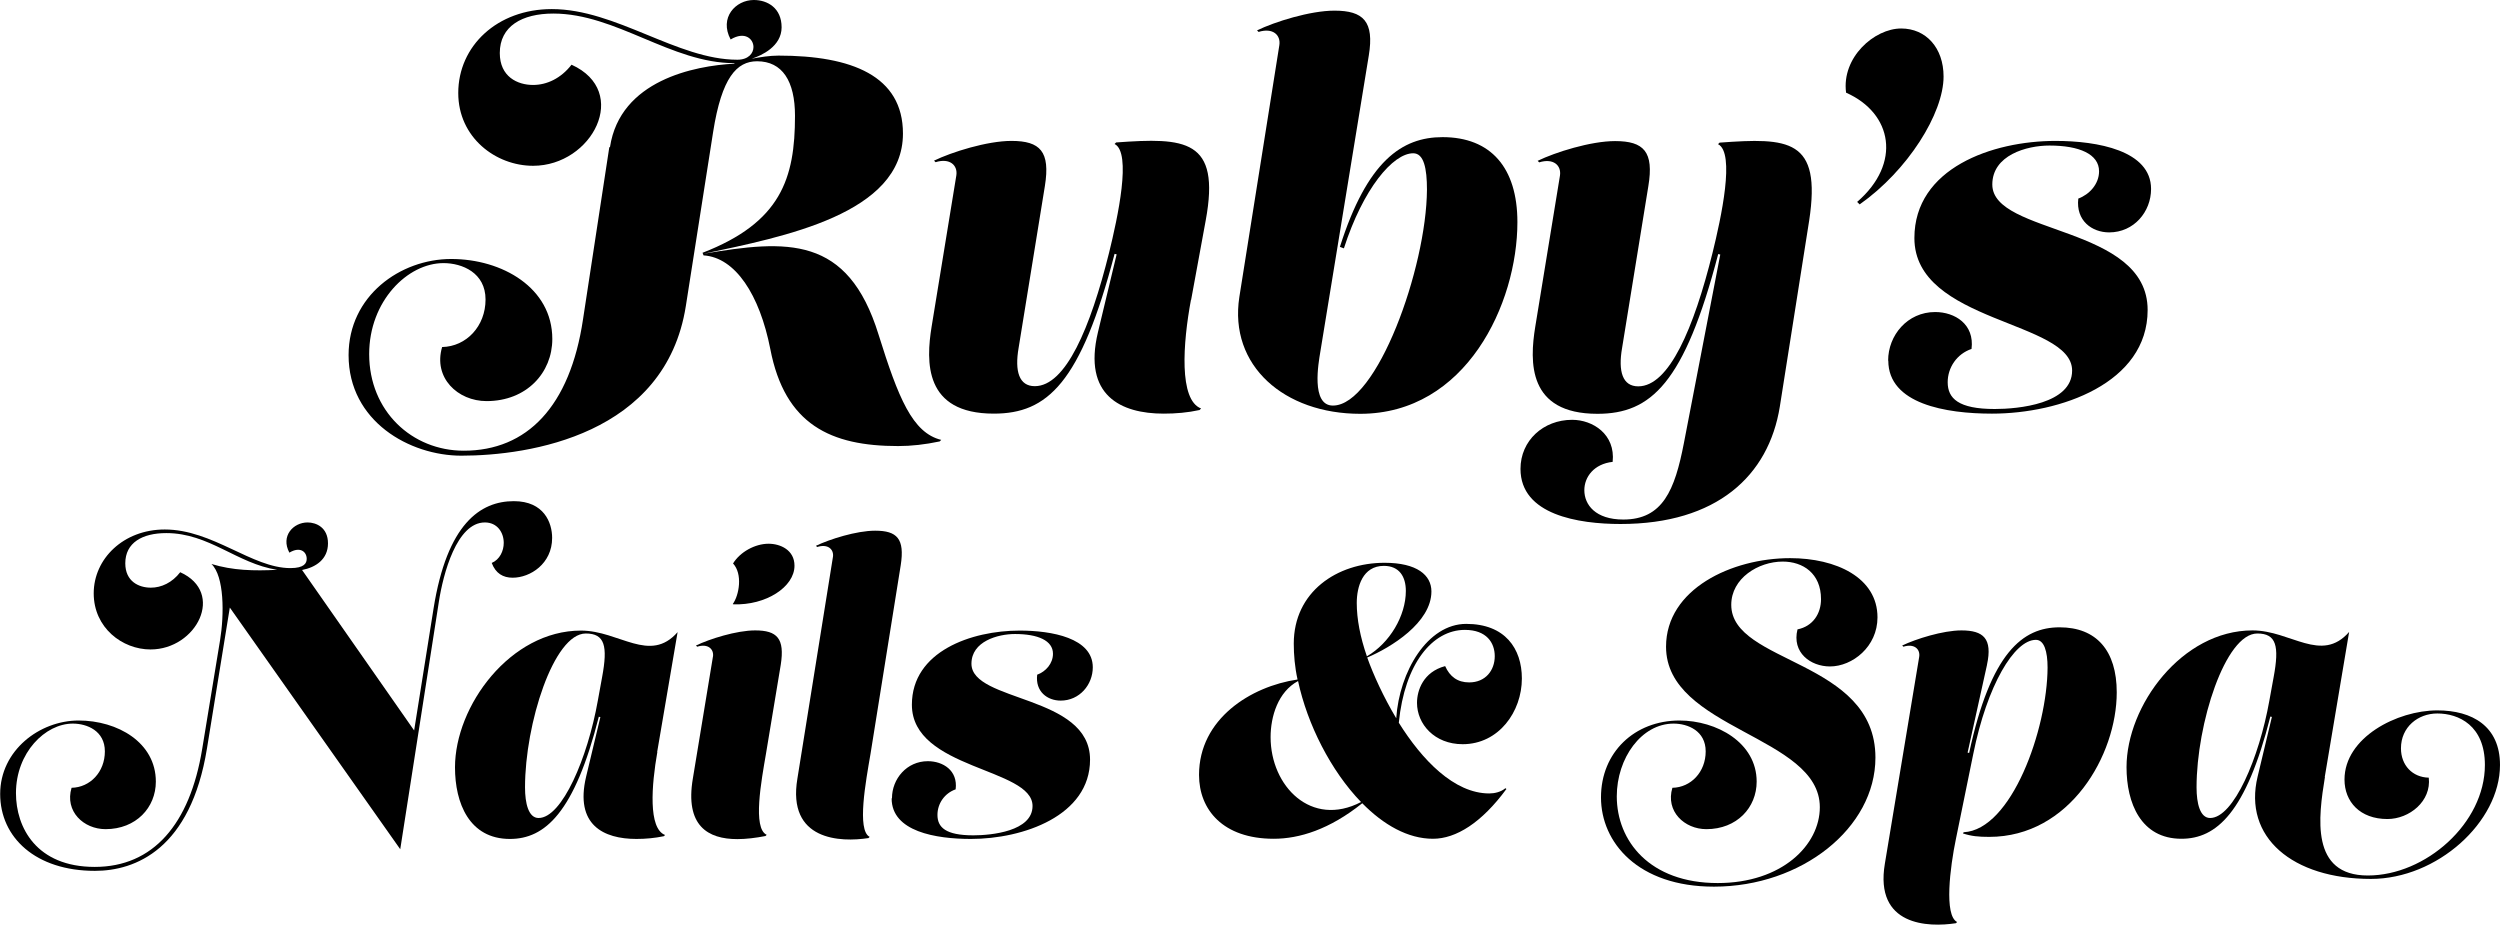
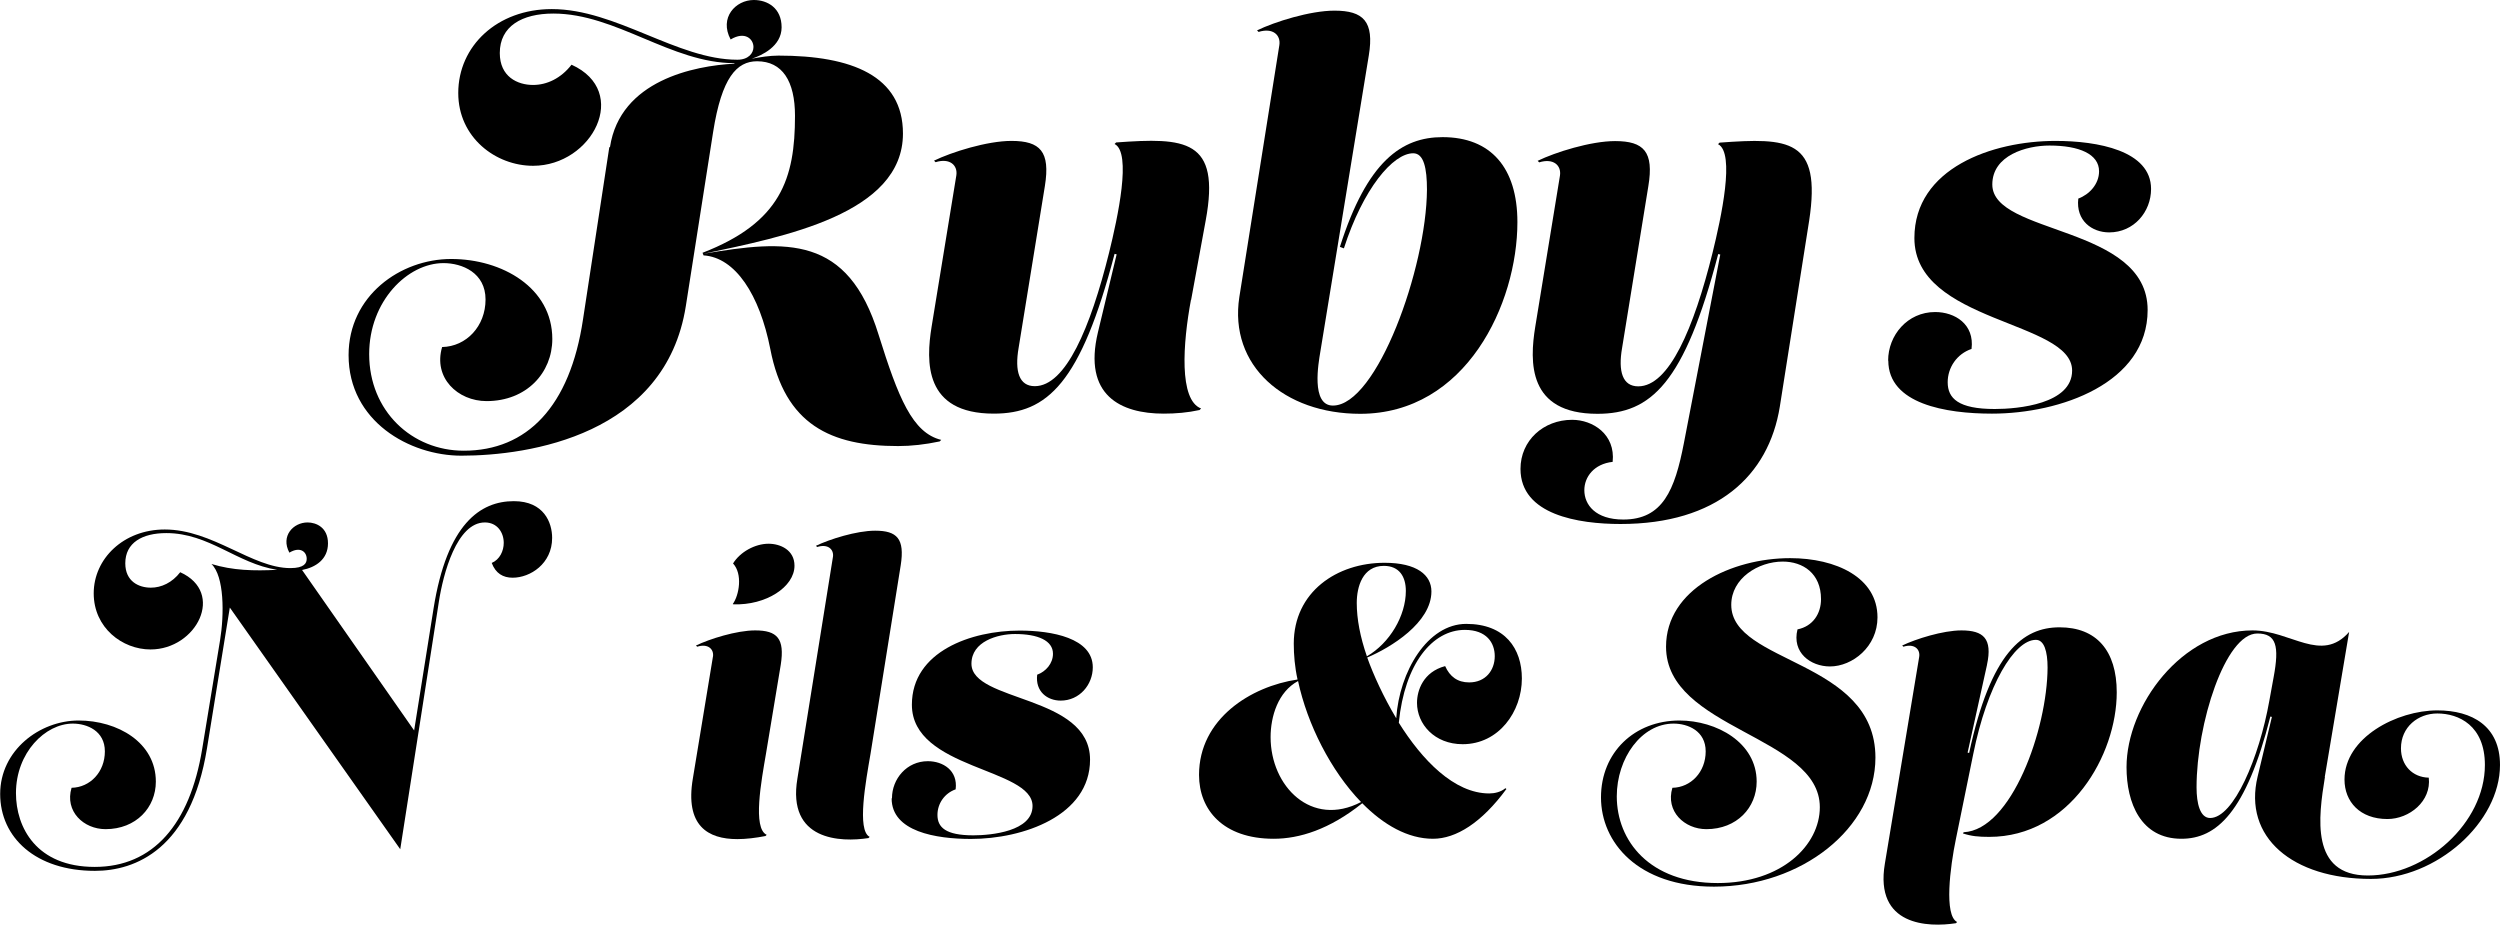
<svg xmlns="http://www.w3.org/2000/svg" id="a" width="145.66" height="53.87" viewBox="0 0 145.66 53.87">
  <path d="M35.54,8.57c.59-3.89,4.92-4.74,7.25-4.86v-.03c-3.68,0-6.89-2.89-10.55-2.89-1.83,0-3.12.74-3.12,2.3,0,1.38,1.03,1.86,1.94,1.86.8,0,1.62-.38,2.24-1.18,3.45,1.56,1.21,5.89-2.24,5.89-2.18,0-4.36-1.65-4.36-4.24,0-2.74,2.27-4.89,5.45-4.89,3.74,0,7.31,2.95,10.81,2.95.65,0,.94-.38.94-.74,0-.47-.5-.94-1.33-.44-.68-1.27.29-2.3,1.35-2.3.8,0,1.62.47,1.62,1.59s-1.18,1.65-1.74,1.83c.5-.09,1.03-.18,1.56-.18,4.27,0,7.25,1.18,7.25,4.54,0,4.68-6.92,6.01-11.64,7.01,4.89-.83,8.43-1.09,10.22,4.71,1.15,3.68,1.97,5.72,3.65,6.13l-.09.09c-.85.18-1.65.27-2.42.27-3.92,0-6.6-1.24-7.45-5.66-.62-3.15-2.03-5.33-3.89-5.45l-.03-.09-.03-.06c4.57-1.77,5.39-4.33,5.39-7.98,0-2.03-.74-3.18-2.21-3.18-1.18,0-2.06.94-2.56,4.12l-1.59,10.14c-1.18,7.51-9.13,8.72-13.08,8.72-3.01,0-6.57-2-6.57-5.86,0-3.45,3.01-5.6,5.98-5.6s5.89,1.68,5.89,4.66c0,1.97-1.5,3.62-3.83,3.62-1.68,0-3.12-1.36-2.59-3.15,1.41-.03,2.53-1.21,2.53-2.77s-1.36-2.12-2.45-2.12c-2.09,0-4.33,2.21-4.33,5.3,0,3.33,2.5,5.63,5.51,5.63,3.68,0,6.19-2.56,6.95-7.66l1.53-10.02Z" />
  <path d="M69.39,17.47c-.47,2.53-.71,5.83.59,6.33l-.09.09c-.68.15-1.38.21-2.09.21-2.5,0-4.71-1.06-3.83-4.74l1.09-4.54-.12-.03c-1.97,7.54-3.92,9.31-7.04,9.31-4.07,0-3.95-3.03-3.62-5.07l1.44-8.81c.09-.59-.38-1.03-1.21-.77l-.09-.09c1.03-.5,3.09-1.15,4.51-1.15,1.68,0,2.27.62,1.95,2.62l-1.53,9.43c-.24,1.38.03,2.24.94,2.24,1.8,0,3.24-3.39,4.33-7.78.5-2.03,1.33-5.83.32-6.33l.09-.09c4.01-.29,6.1-.21,5.22,4.54l-.85,4.63Z" />
  <path d="M78.07,14.38c1.59-5.01,3.62-6.39,5.98-6.39,2.8,0,4.36,1.77,4.36,4.95,0,4.77-3,11.17-9.16,11.17-4.42,0-7.66-2.8-7.04-6.81l2.33-14.67c.09-.59-.38-1.03-1.21-.77l-.09-.09c1.03-.5,3.09-1.15,4.51-1.15,1.68,0,2.33.62,2,2.62l-2.83,17.3c-.09.56-.56,3.09.74,3.09,2.56,0,5.45-8.01,5.48-12.58,0-1.24-.18-2.12-.8-2.12-1.18,0-2.92,2.06-4.04,5.54l-.24-.09Z" />
  <path d="M103.7,23.69c-.65,4.04-3.68,6.84-9.28,6.84-2.45,0-5.83-.53-5.83-3.21,0-1.65,1.33-2.86,3.01-2.86,1.21,0,2.53.85,2.36,2.45-1.09.12-1.65.88-1.65,1.65,0,.85.65,1.71,2.27,1.71,2.3,0,3-1.71,3.53-4.45l2.12-10.99-.12-.03c-1.97,7.54-3.92,9.31-7.04,9.31-4.07,0-3.95-3.03-3.62-5.07l1.44-8.81c.09-.59-.38-1.03-1.21-.77l-.09-.09c1.03-.5,3.09-1.15,4.51-1.15,1.68,0,2.27.62,1.94,2.62l-1.53,9.43c-.24,1.38.03,2.24.94,2.24,1.8,0,3.24-3.39,4.33-7.78.5-2.03,1.33-5.83.32-6.33l.09-.09c4.01-.29,5.95-.24,5.22,4.54l-1.71,10.84Z" />
-   <path d="M108.21,11.76c2.59-2.24,2.06-5.16-.65-6.36-.27-2.06,1.65-3.74,3.21-3.74,1.44,0,2.47,1.12,2.47,2.8,0,2.15-2.09,5.48-4.89,7.45l-.15-.15Z" />
+   <path d="M108.21,11.76l-.15-.15Z" />
  <path d="M110.01,21.01c0-1.47,1.12-2.83,2.74-2.83,1.15,0,2.3.71,2.12,2.15-.86.29-1.39,1.09-1.39,1.94,0,.94.62,1.56,2.74,1.56,1.36,0,4.51-.29,4.51-2.24,0-2.92-9.19-2.77-9.19-7.72,0-4.07,4.54-5.66,8.22-5.66,2.45,0,5.57.56,5.57,2.8,0,1.33-1,2.53-2.44,2.53-1,0-1.95-.68-1.8-1.97.65-.24,1.21-.85,1.21-1.59,0-1-1.15-1.5-2.89-1.5-1.33,0-3.33.56-3.33,2.27,0,2.95,9.05,2.36,9.05,7.31,0,4.27-5.1,6.04-9.07,6.04-2.68,0-6.04-.56-6.04-3.09Z" />
  <path d="M12.82,37.32c.25-1.53.25-3.74-.5-4.46,1.24.38,2.48.41,3.83.34-2.34-.36-3.96-2.14-6.46-2.14-1.4,0-2.39.56-2.39,1.76,0,1.06.79,1.42,1.49,1.42.61,0,1.24-.29,1.71-.9,2.64,1.19.95,4.5-1.73,4.5-1.64,0-3.31-1.26-3.31-3.27s1.73-3.72,4.14-3.72c2.79,0,5.09,2.25,7.32,2.25.81,0,.95-.29.95-.54,0-.41-.38-.74-1.01-.36-.52-.97.23-1.76,1.06-1.76.5,0,1.19.29,1.19,1.22s-.72,1.4-1.51,1.55l6.53,9.35,1.13-7.1c.79-4.95,2.73-6.26,4.68-6.26,1.76,0,2.23,1.26,2.23,2.14,0,1.51-1.28,2.32-2.3,2.32-.56,0-.99-.25-1.22-.86.47-.2.7-.7.7-1.17,0-.61-.38-1.19-1.1-1.19-1.64,0-2.43,3-2.68,4.62l-2.25,14.42-9.93-14.08-1.33,8.2c-.95,5.88-4.17,7.14-6.53,7.14-3.45,0-5.52-1.94-5.52-4.48s2.3-4.28,4.57-4.28,4.5,1.28,4.5,3.56c0,1.51-1.15,2.77-2.93,2.77-1.28,0-2.39-1.04-1.98-2.41,1.08-.02,1.94-.92,1.94-2.12s-1.04-1.62-1.87-1.62c-1.6,0-3.31,1.69-3.31,4.05,0,2,1.19,4.3,4.59,4.3s5.54-2.48,6.26-6.87l1.04-6.33Z" />
-   <path d="M38.3,43.81c-.34,1.94-.54,4.46.45,4.84l-.07.07c-.52.11-1.06.16-1.6.16-1.91,0-3.6-.81-2.93-3.63l.83-3.47-.09-.02c-1.42,5.61-3.15,7.12-5.18,7.12-2.37,0-3.2-2.09-3.2-4.17,0-3.58,3.22-7.97,7.34-7.97,2.23,0,4.01,1.94,5.63.09l-1.19,6.98ZM30.59,45.88c0,.92.2,1.78.79,1.78,1.37,0,2.86-3.51,3.45-6.83l.25-1.37c.34-1.82.16-2.55-.95-2.55-1.87,0-3.54,5.27-3.54,8.96Z" />
  <path d="M41.54,38.27c.07-.45-.29-.79-.92-.59l-.07-.07c.79-.38,2.36-.88,3.45-.88,1.28,0,1.73.47,1.49,2l-.86,5.18c-.27,1.58-.79,4.35.04,4.73l-.07.07c-.56.11-1.13.18-1.64.18-1.71,0-3.06-.77-2.59-3.54l1.17-7.1ZM42.69,35.2c.38-.52.59-1.76.02-2.37.41-.67,1.28-1.15,2.07-1.15.68,0,1.51.36,1.51,1.28,0,1.24-1.67,2.32-3.56,2.25l-.04-.02Z" />
  <path d="M48.53,32.46c.07-.45-.29-.79-.92-.59l-.07-.07c.79-.38,2.36-.88,3.45-.88,1.28,0,1.73.47,1.49,2.01l-1.76,10.99c-.27,1.58-.81,4.46-.05,4.84l-.07.07c-1.62.25-4.75.16-4.14-3.47l2.07-12.91Z" />
  <path d="M51.97,46.51c0-1.13.86-2.16,2.09-2.16.88,0,1.76.54,1.62,1.64-.65.23-1.06.83-1.06,1.49,0,.72.47,1.19,2.09,1.19,1.04,0,3.45-.23,3.45-1.71,0-2.23-7.03-2.12-7.03-5.9,0-3.11,3.47-4.32,6.28-4.32,1.87,0,4.26.43,4.26,2.14,0,1.01-.77,1.94-1.87,1.94-.77,0-1.49-.52-1.37-1.51.5-.18.92-.65.92-1.22,0-.77-.88-1.15-2.21-1.15-1.01,0-2.54.43-2.54,1.73,0,2.25,6.91,1.8,6.91,5.59,0,3.27-3.9,4.62-6.94,4.62-2.05,0-4.62-.43-4.62-2.36Z" />
  <path d="M87.7,45.92l.07.05c-1.44,1.96-2.93,2.9-4.28,2.9-1.46,0-2.88-.81-4.12-2.07-1.91,1.53-3.67,2.07-5.16,2.07-2.95,0-4.35-1.69-4.35-3.72,0-3.27,3.02-5.16,5.74-5.56-.16-.72-.22-1.44-.22-2.09,0-3.02,2.52-4.71,5.29-4.71,1.89,0,2.73.72,2.73,1.67,0,1.82-2.37,3.27-3.74,3.85.36,1.01.95,2.3,1.69,3.54.18-2.72,1.82-5.5,4.08-5.5s3.24,1.44,3.24,3.18c0,1.94-1.35,3.83-3.45,3.83-1.64,0-2.66-1.17-2.66-2.41,0-.72.36-1.8,1.64-2.14.27.61.72.95,1.4.95.95,0,1.49-.7,1.49-1.53,0-.77-.47-1.53-1.74-1.53-1.89,0-3.51,1.96-3.85,5.41,1.35,2.16,3.22,4.12,5.27,4.12.32,0,.68-.09.92-.29ZM74.03,42.95c0,2.86,2.37,5.29,5.27,3.78-1.76-1.82-3.13-4.53-3.67-7.05-1.17.63-1.6,2.07-1.6,3.27ZM80.63,32.97c-1.24,0-1.58,1.22-1.58,2.16s.2,1.98.59,3.11c1.33-.77,2.27-2.36,2.27-3.81,0-.83-.38-1.46-1.28-1.46Z" />
  <path d="M104.3,32.52c2.68,0,5.09,1.13,5.09,3.45,0,1.71-1.46,2.86-2.77,2.86-1.13,0-2.23-.81-1.89-2.16.9-.18,1.37-.92,1.37-1.76,0-1.51-1.06-2.19-2.23-2.19-1.42,0-3,.97-3,2.52,0,3.45,8.4,3.18,8.4,8.9,0,4.1-4.3,7.52-9.41,7.52-4.42,0-6.58-2.57-6.58-5.2s1.96-4.48,4.57-4.48c2.16,0,4.5,1.28,4.5,3.56,0,1.51-1.15,2.77-2.93,2.77-1.28,0-2.39-1.04-1.98-2.41,1.08-.02,1.94-.92,1.94-2.12s-1.04-1.62-1.87-1.62c-1.87,0-3.31,2.01-3.31,4.24,0,2.59,1.91,5.05,5.88,5.05,3.74,0,5.95-2.21,5.95-4.42,0-4.17-8.96-4.53-8.96-9.35,0-3.36,3.83-5.16,7.23-5.16Z" />
  <path d="M115.77,38.74l-1.13,5.11.09.02c1.26-5.86,3.13-7.32,5.27-7.32s3.33,1.35,3.33,3.79c0,3.65-2.73,8.42-7.43,8.42-.63,0-1.04-.04-1.53-.2l.04-.07c2.79-.14,4.87-5.99,4.89-9.59,0-.95-.2-1.62-.68-1.62-1.26,0-2.84,2.64-3.65,6.65l-1.01,4.95c-.34,1.64-.7,4.46.07,4.84l-.07.07c-1.62.25-4.75.16-4.14-3.47l2-12.05c.07-.45-.29-.79-.92-.59l-.07-.07c.79-.38,2.37-.88,3.45-.88,1.28,0,1.82.47,1.49,2Z" />
  <path d="M135.46,45.27c-.38,2.34-.86,5.74,2.5,5.74s6.82-3.04,6.82-6.44c0-2.3-1.53-3-2.77-3-1.13,0-2.12.79-2.12,2.03,0,.99.67,1.69,1.62,1.71.16,1.37-1.13,2.41-2.41,2.41-1.6,0-2.5-1.01-2.5-2.3,0-2.45,3.06-4.03,5.41-4.03,2.03,0,3.65.92,3.65,3.18,0,3.33-3.67,6.64-7.52,6.64-4.57,0-7.46-2.43-6.6-5.97l.83-3.47-.09-.02c-1.42,5.61-3.15,7.12-5.18,7.12-2.37,0-3.2-2.09-3.2-4.17,0-3.58,3.22-7.97,7.34-7.97,2.23,0,4.01,1.94,5.63.09l-1.42,8.45ZM127.98,45.88c0,.92.2,1.78.79,1.78,1.37,0,2.86-3.51,3.45-6.83l.25-1.37c.34-1.82.16-2.55-.95-2.55-1.87,0-3.54,5.27-3.54,8.96Z" />
</svg>